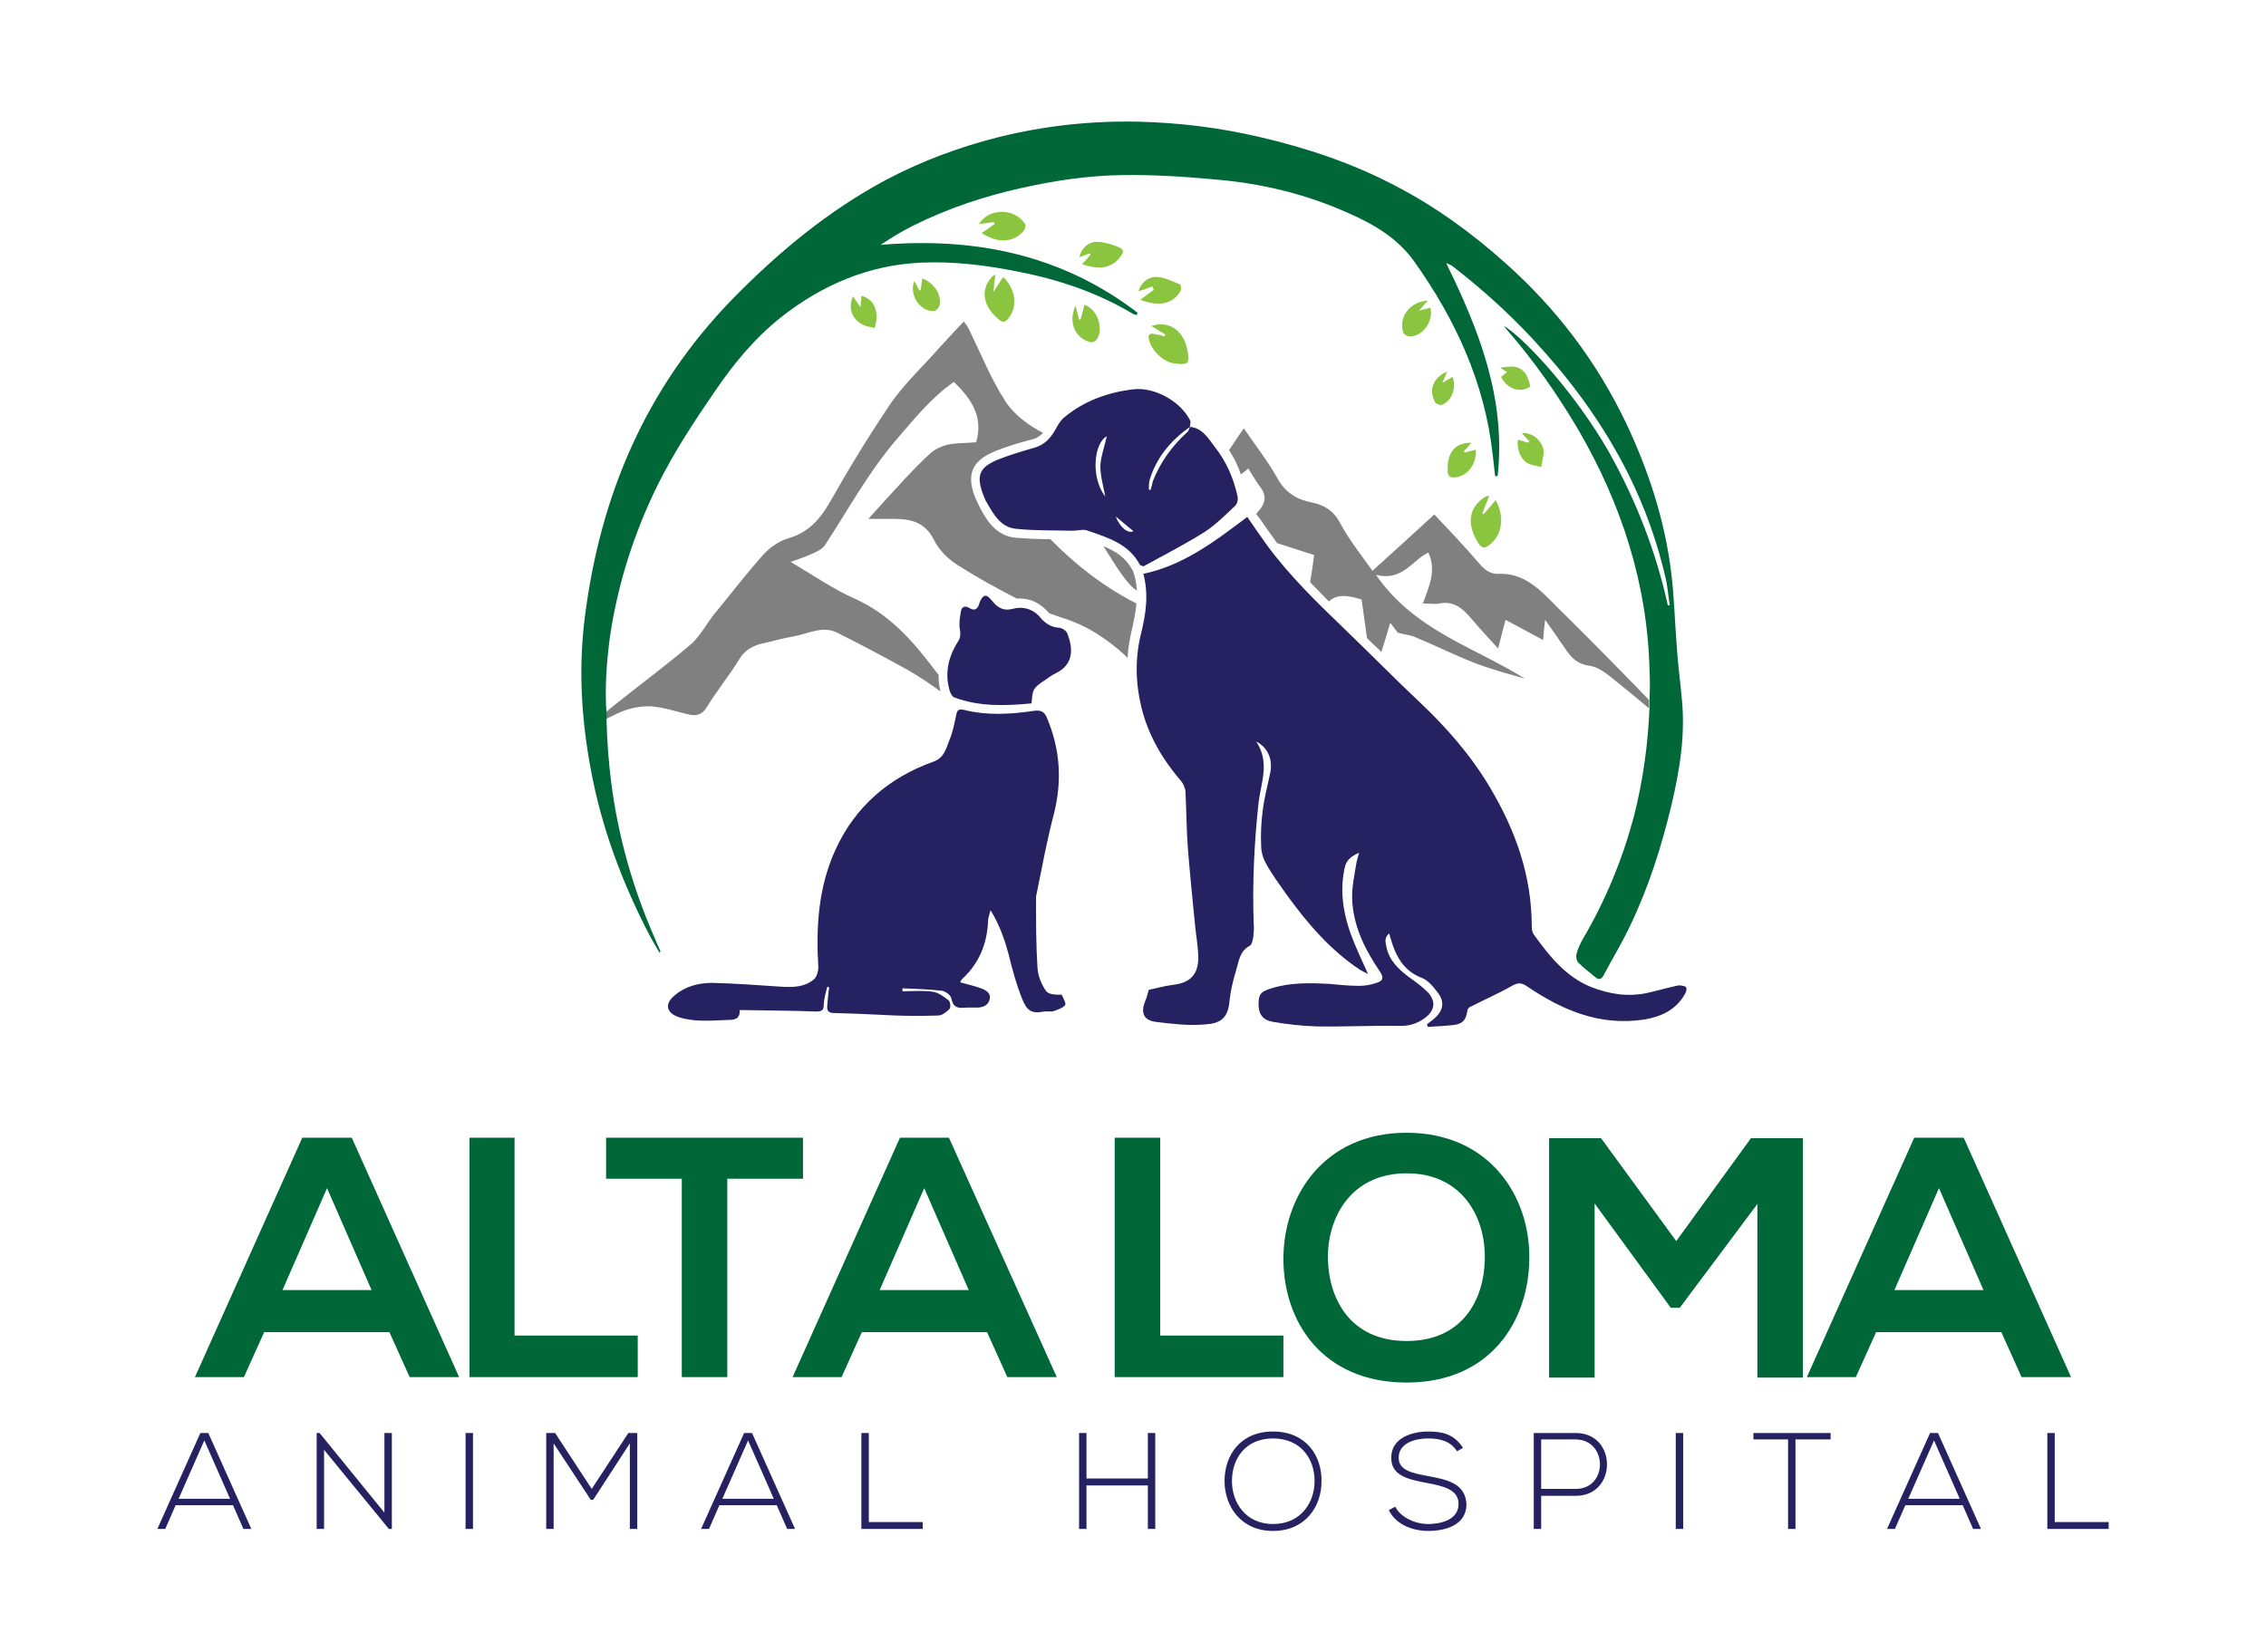
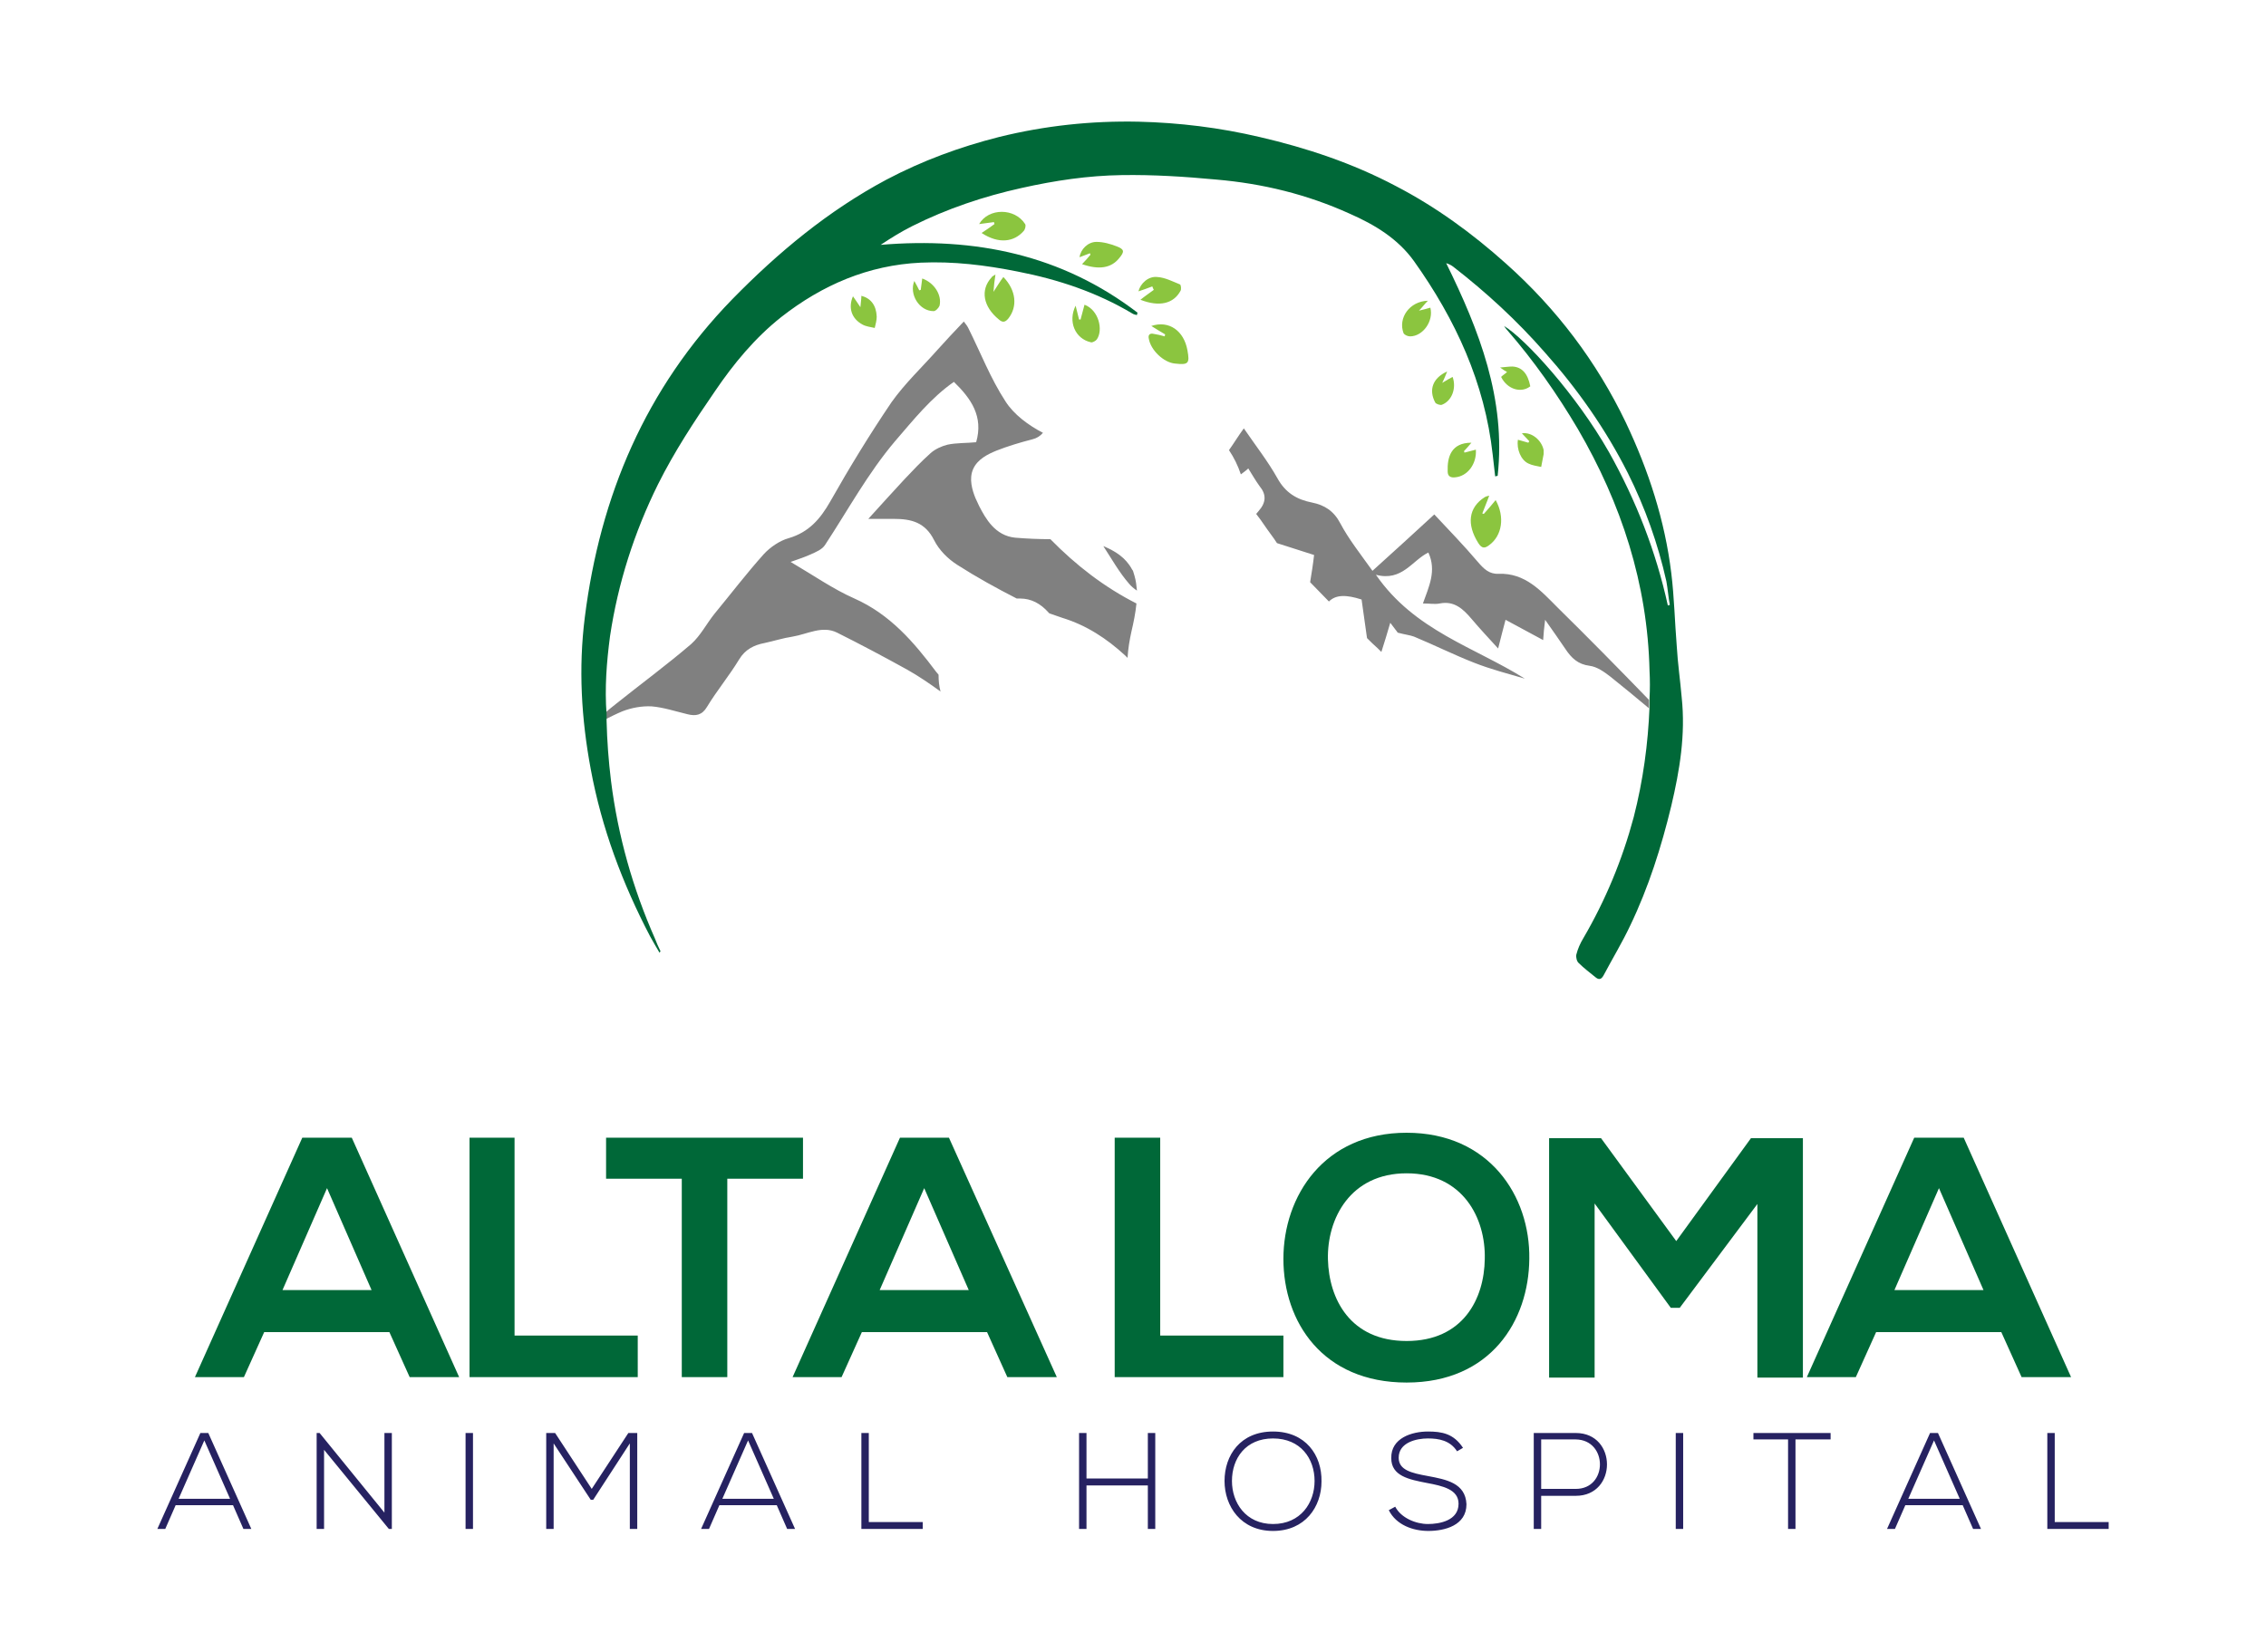
<svg xmlns="http://www.w3.org/2000/svg" id="Layer_1" viewBox="0 0 458 334">
  <style>.st0{fill:none}.st1{fill:gray}.st2{fill:#006838}.st3{fill:#262261}.st4{fill:#8bc53f}</style>
-   <path class="st0" d="M211.9 85.9c.5-.8 1.2-2.1 2.2-3 4-3.3 9-5.3 14.9-6 .4 0 .8-.1 1.2-.1 4.8 0 10.1 3.3 12.1 7.5.1.2.2.4.2.6 1.9.8 3 2.3 4 3.6.2.2.3.5.5.7.5.6.9 1.2 1.3 1.9 1-1.4 1.9-2.8 3-4.4 2.4 3.5 4.8 6.6 6.8 10.1 1.6 2.9 3.9 4.3 7 4.9 2.5.5 4.4 1.8 5.7 4.2 1.7 3.2 4.1 6 6.5 9.6 4.3-3.9 8.3-7.6 12.5-11.4 2.9 3.1 6 6.2 8.8 9.6 1.2 1.4 2.4 2.4 4.2 2.4 5.4-.3 8.6 3.5 11.9 6.8 6.2 6.1 12.3 12.3 18.5 18.5v-5.6c-.5-17.6-5.7-33.8-14.5-48.9-4.1-7.1-8.9-13.8-14.3-20-.2-.2-.4-.5-.6-.8 4.3 2.6 14.6 13.9 21.2 25.5 5.5 9.7 9.5 20 11.9 31 .1 0 .3-.1.4-.1-.2-1.6-.3-3.2-.7-4.8-1.7-7.6-4.3-14.9-7.8-21.9-4.5-8.9-10.2-17-16.8-24.4-5.6-6.3-11.8-12.1-18.5-17.3-.4-.3-.8-.6-1.4-.7 6.8 13.6 12.1 27.5 10.4 43-.2 0-.3.1-.5.1-.2-1.5-.3-2.9-.5-4.4-1.6-14.6-7.6-27.4-15.9-39.1-3.2-4.6-8-7.4-13-9.6-8.6-3.8-17.6-6.1-27-6.9-6.3-.5-12.7-.9-19.1-.9-6.8.1-13.5 1.1-20.2 2.6-7.7 1.7-15 4.2-22.1 7.7-2.2 1.1-4.3 2.4-6.4 3.8 19-1.7 36.5 2 51.9 13.7 0 .2-.1.3-.1.5l-.9-.3c-7.2-4.3-15-6.9-23.2-8.5-6.5-1.3-13-2.1-19.6-1.8-10.6.5-19.9 4.5-28.2 11-5.3 4.2-9.6 9.3-13.4 15-4.1 6.1-8.2 12.2-11.5 18.8-4.8 9.7-8.1 20-9.7 30.7-.8 5.2-1.2 10.5-1.1 15.7.8-.6 1.6-1.3 2.3-1.9 5.1-4 10.3-7.9 15.2-12.1 1.9-1.6 3.1-4.1 4.7-6.1 3.3-4.1 6.5-8.2 10-12.1 1.3-1.4 3.2-2.7 5-3.2 4-1.2 6.4-3.9 8.4-7.4 3.9-6.8 7.9-13.6 12.4-20.1 2.6-3.9 6.1-7.1 9.3-10.6 1.7-1.9 3.4-3.7 5.3-5.7.3.5.7.9.9 1.3 2.5 4.9 4.5 10.2 7.5 14.8 1.7 2.7 4.7 4.8 7.6 6.4.6-.7 1-1.2 1.3-1.9zm100 5.1c0 .3.1.5 0 .8-.1.9-.3 1.8-.5 2.6-.9-.2-1.8-.3-2.6-.7-1.5-.7-2.4-3-2.1-4.8l2.1.6c.1-.1.1-.2.2-.3-.5-.5-1-1.1-1.5-1.6 2.1-.3 4.1 1.4 4.4 3.4zm-6.2-16.9c1.9.1 3 1.4 3.6 4-1.7 1.3-4.5.7-5.9-1.9l1.2-.9c-.4-.2-.7-.4-1.4-.9 1.2-.2 1.9-.3 2.5-.3zm-5.6 26.3c.2-.1.4-.1.9-.3-.5 1.4-1 2.5-1.4 3.6.1 0 .2.1.3.1.8-.9 1.6-1.8 2.4-2.8 1.9 3.4 1.3 7.2-1.3 9.1-1 .7-1.5.7-2.2-.4-2.4-3.7-2-7.1 1.3-9.3zm-2.8-10.9c-.6.7-1.1 1.2-1.5 1.7 0 .1.1.2.1.3.8-.2 1.5-.4 2.3-.6.2 2.9-1.7 5.3-4.2 5.6-.9.1-1.5-.2-1.5-1.2 0-2.9.8-5.8 4.8-5.8zm-4.8-14.4c-.3.7-.6 1.3-1 2.3 1-.5 1.5-.8 2.1-1.2.9 2.2-.1 4.8-2.1 5.6-.4.2-1.2-.1-1.4-.4-1.3-2.6-.4-5 2.4-6.3zm-3.9-14.3c-.7.7-1.2 1.3-1.8 2 1-.2 1.6-.4 2.3-.6.7 2.7-1.5 5.8-4.1 5.8-.4 0-1.1-.3-1.2-.6-1.3-3.1 1.1-6.5 4.8-6.6zm-81.8-14c-1.9 2.1-5 2.7-8.5.4.9-.6 1.8-1.2 2.6-1.8 0-.1-.1-.3-.1-.4-1 .1-2 .3-3 .4 1.9-3.3 7.2-3.4 9.2 0 .3.3.1 1.1-.2 1.4zm19.4 5.5c-1.6 1.9-4 2.3-7.5 1.2.6-.7 1.1-1.3 1.7-1.9 0-.1-.1-.2-.1-.3-.7.3-1.4.5-2.1.8.2-1.6 1.7-3.2 3.4-3.1 1.4 0 2.9.4 4.1.9 1.6.5 1.6 1 .5 2.4zm11.3 21.3c-2.3-.2-4.9-2.7-5.3-5-.2-.9.2-1.2 1-1 .7.2 1.5.4 2.2.5 0-.1.1-.3.1-.4-.9-.6-1.8-1.1-2.8-1.7 3.6-1.2 6.6 1 7.3 5 .5 2.6.3 2.9-2.5 2.6zM233.9 56c1.6.1 3.1.9 4.6 1.5.2.1.3.9.1 1.3-1.4 2.5-4.4 3.3-8.1 1.8 1-.8 1.9-1.4 2.7-2l-.3-.6c-.9.3-1.8.6-2.8 1 .4-1.6 1.9-3.1 3.8-3zm-16.5 5.7l.7 2.8h.3c.3-1 .5-2 .8-3 2.9 1.2 3.8 5.1 2.5 7-.2.3-.8.7-1.2.6-3.2-.6-4.7-4.1-3.1-7.4zm-40.7 4.7c-.8-.2-1.7-.3-2.5-.7-2.1-1.2-2.9-3.4-1.9-5.7.5.7.9 1.3 1.5 2.2.1-1 .1-1.7.2-2.3 2 .4 3 1.8 3 4.2.1.8-.2 1.6-.3 2.3zm13.1-4.6c-.1.5-.8 1.1-1.2 1.1-2.8 0-5-3.3-3.9-6.1.4.7.7 1.3 1 1.9.1 0 .2-.1.3-.1.1-.8.2-1.5.3-2.3 2.6.9 4.1 3.4 3.5 5.5zm13.9 2.5c-.6.8-1.1.9-1.9.2-3.2-2.5-3.8-6-1.5-8.5.2-.2.4-.3.8-.6-.1 1.2-.2 2.2-.4 3.5.8-1.2 1.3-2.1 1.9-3.1 2.7 2.9 3 6.2 1.1 8.5z" />
  <path class="st0" d="M251.7 102.4l.7-.5 1.1 1.5c.1.2.3.4.4.6.2-.2.3-.4.5-.6 1.5-1.6 1.5-3.2.2-5-.8-1-1.4-2.2-2.3-3.6-.5.4-1.1.8-1.5 1.2.5 1.3.9 2.6 1.2 3.9.1.7 0 1.7-.3 2.5zM284.3 237.3c-11.4 0-16.1 9.2-15.9 17.4.2 8 4.5 16.5 15.9 16.5s15.7-8.6 15.8-16.5c.2-8.2-4.4-17.4-15.8-17.4zM229.8 119.4c-.6-.4-1.1-.9-1.6-1.4-1.9-2.3-3.5-5-5.2-7.6-.9-.4-1.9-.7-2.8-1.1l-.8-.3h-.2c-.2 0-.5 0-.8.1-.4 0-.8.1-1.3.1h-4.6c5.2 5.4 10.9 9.8 17.4 13-.1-1-.1-1.9-.1-2.8zM257.3 290.8c-5.6 0-8.4 4.1-8.3 8.6 0 4.4 2.8 8.7 8.3 8.7 5.6 0 8.4-4.3 8.4-8.7 0-4.5-2.8-8.6-8.4-8.6zM273 125.9c1.1 1 2.2 2.1 3.2 3.2-.4-2.6-.7-5.2-1.1-7.8-3-1.1-5.1-1.1-6.6.4 1.3 1.3 2.7 2.6 4 3.9l.5.3zM265.6 112.3l-7.5-2.4c2.1 2.8 4.4 5.4 6.8 7.9.2-1.9.5-3.7.7-5.5zM146 303h10.4l-5.2-11.9zM57.1 260.8h18l-9-20.6zM177.8 260.8h18l-9-20.6zM188.8 109.2c-1.8-3.6-4.6-4.3-8.1-4.3h-5.2c2.7-3 5-5.5 7.3-8 1.7-1.8 3.4-3.7 5.3-5.3.9-.8 2.2-1.5 3.4-1.7 1.9-.4 3.9-.4 5.8-.5 1.5-5.2-1.1-8.8-4.5-12.2-4.6 3.2-8.1 7.6-11.9 12-5.5 6.5-9.5 13.9-14.1 20.9-.6.9-1.9 1.4-3 2-1.1.5-2.3.9-4 1.5 4.6 2.7 8.6 5.5 12.9 7.4 7.2 3.2 11.9 8.8 16.5 14.8.2.2.3.4.5.6 0-2.4.8-4.9 2.3-7.3.3-.5.4-.8.3-1.4-.3-1.5 0-3 .2-4.2.3-1.5 1.4-2.5 2.8-2.5.4 0 .8.1 1.1.2.1-.3.3-.7.5-1.1.8-1.3 1.8-1.5 2.4-1.5.5 0 1.2.2 2 .9.3.3.5.6.8.8.1.1.2.2.3.4.6.7 1 .8 1.4.8.2 0 .4 0 .6-.1.5-.1.9-.2 1.3-.2-4.1-2.1-8.1-4.4-12-6.8-2.1-1.4-3.9-3.2-4.9-5.2zM36.1 303h10.4l-5.2-11.9zM318.5 291.1h-7v10h7c6.5-.1 6.5-10 0-10zM382.9 260.8h18l-9-20.6zM385.7 303h10.4l-5.2-11.9z" />
  <path class="st1" d="M229.8 119.4c-.1-1-.2-2-.5-3l-.3-1c-.1-.1-.1-.2-.2-.3-1.3-2.4-3.4-3.7-5.8-4.7 1.7 2.6 3.2 5.3 5.2 7.6.4.5 1 1 1.6 1.4z" />
  <path class="st1" d="M189.2 135.8c-4.5-6-9.3-11.6-16.5-14.8-4.3-1.9-8.3-4.7-12.9-7.4 1.7-.6 2.9-1 4-1.5s2.4-1 3-2c4.6-7 8.6-14.4 14.1-20.9 3.8-4.4 7.3-8.8 11.9-12 3.5 3.4 6 7 4.5 12.2-1.9.2-3.9.1-5.8.5-1.2.3-2.5.9-3.4 1.7-1.9 1.7-3.6 3.5-5.3 5.3-2.3 2.5-4.6 5-7.3 8h5.2c3.5 0 6.3.7 8.1 4.3 1 2 2.8 3.8 4.7 5 3.9 2.5 7.9 4.7 12 6.8h.7c2.2 0 4.1 1 5.7 2.8l.2.2c.9.3 1.7.6 2.6.9 4.9 1.5 9 4.2 12.7 7.6l.5.5c.1-1.8.4-3.6.8-5.4.4-1.7.8-3.6 1-5.6-6.5-3.3-12.2-7.7-17.4-13-2.3 0-4.7-.1-7.1-.3-4.1-.4-6-3.9-7.3-6.4-.2-.4-.4-.9-.6-1.3l-.1-.2c-.7-1.7-1.4-4-.5-6 .9-2 3-3 4.7-3.7 2.3-.9 4.6-1.6 7.3-2.3.8-.2 1.5-.6 2.1-1.3-2.9-1.5-5.9-3.7-7.6-6.4-3-4.6-5-9.8-7.5-14.8-.2-.4-.5-.8-.9-1.3-1.9 2-3.6 3.8-5.3 5.7-3.1 3.5-6.6 6.8-9.3 10.6-4.4 6.5-8.5 13.2-12.4 20.1-2 3.5-4.3 6.2-8.4 7.4-1.8.5-3.7 1.8-5 3.2-3.5 3.9-6.7 8.1-10 12.1-1.6 2-2.8 4.4-4.7 6.1-4.9 4.2-10.2 8.1-15.2 12.1-.8.6-1.6 1.3-2.3 1.9v1.3c1.2-.6 2.4-1.2 3.6-1.7 1.8-.7 3.9-1.1 5.9-1 2.4.2 4.8 1 7.3 1.6 1.6.4 2.9.2 3.9-1.5 2-3.3 4.5-6.3 6.5-9.6 1.2-2 3-2.9 5.1-3.3 1.9-.4 3.7-1 5.7-1.3 3-.5 6-2.3 9-.8 4.8 2.4 9.5 4.9 14.2 7.5 2.3 1.3 4.5 2.8 6.7 4.4-.3-1.1-.4-2.2-.4-3.4-.2-.2-.3-.4-.5-.6zM314.8 122.8c-3.3-3.3-6.5-7-11.9-6.8-1.9.1-3-1-4.2-2.4-2.8-3.3-5.9-6.5-8.8-9.6-4.1 3.8-8.2 7.5-12.5 11.4-2.5-3.5-4.8-6.4-6.5-9.6-1.3-2.5-3.2-3.7-5.7-4.2-3.1-.6-5.4-2-7-4.9-1.9-3.4-4.4-6.6-6.8-10.1-1.1 1.5-2 3-3 4.4 1 1.5 1.8 3.1 2.4 4.9.5-.4 1-.7 1.5-1.2.8 1.3 1.5 2.5 2.3 3.6 1.4 1.7 1.3 3.3-.2 5-.2.2-.3.4-.5.6l.9 1.2c.9 1.3 1.8 2.6 2.7 3.8l.6.9 7.5 2.4c-.2 1.8-.5 3.7-.8 5.5 1.3 1.3 2.5 2.6 3.8 3.9 1.4-1.4 3.5-1.4 6.6-.4.4 2.6.7 5.2 1.1 7.8.7.7 1.4 1.4 2.2 2.1l.7.7c.6-1.9 1.2-3.8 1.8-5.9.8 1.1 1.4 1.8 1.5 2 1.5.4 2.5.5 3.3.8 4.1 1.7 8.1 3.7 12.2 5.3 3.3 1.3 6.8 2.2 10.2 3.2-10.2-6.4-22.3-9.7-30.1-21 5.3 1.4 7.3-2.9 10.6-4.5 1.7 3.7.1 6.9-1.1 10.3 1.4 0 2.4.2 3.4 0 3-.6 4.8 1.2 6.5 3.2 1.6 1.9 3.3 3.7 5.3 5.9.6-2.3 1-4 1.5-5.8 2.6 1.4 5 2.7 7.6 4.1.1-1.5.2-2.5.4-4.1 1.6 2.3 2.9 4.1 4.1 5.9 1.2 1.8 2.5 3.1 4.9 3.4 1.5.2 2.9 1.2 4.2 2.2 2.6 2.1 5.2 4.2 7.8 6.4v-1.7c-6.2-6.4-12.3-12.6-18.5-18.7z" />
  <path class="st2" d="M123.3 128.6c1.6-10.7 4.9-21 9.7-30.7 3.3-6.6 7.3-12.7 11.5-18.8 3.8-5.6 8.1-10.8 13.4-15 8.3-6.5 17.6-10.5 28.2-11 6.6-.3 13.1.5 19.6 1.8 8.2 1.6 16 4.2 23.2 8.5.3.2.6.2.9.3 0-.2.1-.3.1-.5-15.3-11.7-32.8-15.3-51.9-13.7 2.1-1.4 4.2-2.7 6.4-3.8 7-3.5 14.4-6 22.1-7.7 6.7-1.5 13.4-2.5 20.2-2.6 6.4-.1 12.7.3 19.1.9 9.4.8 18.4 3 27 6.9 5 2.2 9.7 5 13 9.6 8.4 11.8 14.3 24.6 15.9 39.1.2 1.5.3 2.9.5 4.4.2 0 .3-.1.5-.1 1.7-15.5-3.7-29.4-10.4-43 .6.2 1 .4 1.4.7 6.7 5.2 12.9 10.9 18.5 17.3 6.6 7.4 12.3 15.5 16.8 24.4 3.5 7 6.1 14.3 7.8 21.9.3 1.6.4 3.2.7 4.8-.1 0-.3.1-.4.1-2.4-10.9-6.4-21.2-11.9-31-6.6-11.6-16.9-22.9-21.2-25.5.2.3.4.6.6.8 5.4 6.2 10.1 12.9 14.3 20 8.8 15.1 14.1 31.3 14.5 48.9.1 1.9.1 3.7 0 5.6v1.7c-.3 7.5-1.3 14.9-3.2 22.3-2.3 8.6-5.7 16.8-10.2 24.5-.6 1-1.1 2.1-1.4 3.3-.1.5.1 1.4.5 1.7 1 1 2.2 1.9 3.3 2.8.7.6 1.2.6 1.7-.3 1.8-3.4 3.8-6.7 5.4-10.1 3.7-7.7 6.3-15.9 8.3-24.2 1.7-7.2 2.9-14.4 2.1-21.9-.3-3.5-.8-6.9-1-10.4-.4-4.9-.5-9.8-1.1-14.7-1.3-10.7-4.6-20.8-9.2-30.5-5.9-12.3-14-23-24.2-32.1-6.8-6.1-14.2-11.5-22.3-15.7-8.7-4.6-18-7.7-27.5-9.9-8.1-1.9-16.2-2.9-24.5-3.1-9.5-.2-18.9.8-28.2 3.1-7.9 2-15.5 4.8-22.7 8.6-11.8 6.3-21.9 14.7-31.2 24.2-17.5 18-26.7 39.7-29.8 64.3-1.3 10.3-.7 20.5 1.2 30.7 2.2 11.9 6.4 23.1 12 33.8.6 1.1 1.2 2.1 1.9 3.3l.2-.3c-.4-.8-.8-1.7-1.1-2.5-4.5-10.2-7.5-20.8-8.9-31.9-.5-4.1-.8-8.1-.9-12.2v-1.3c-.4-5.3 0-10.5.7-15.8z" />
-   <path class="st3" d="M271.8 127.2c-5.6-5.4-11.2-10.8-15.8-17.1-1.3-1.8-2.6-3.7-3.9-5.6-6.5 4.9-12.9 9.8-21 11.5 1.1 4.2.5 8.2-.5 12.2-1.2 4.9-1.1 9.9.1 14.8 1.4 5.7 4.3 10.6 8.1 15 .4.5.7 1.3.8 1.9.2 3.9.2 7.8.5 11.7.4 5 .9 10 1.4 15 .2 2.4.7 4.8.7 7.2-.1 3.4-1.8 4.9-5.1 5.3-1.7.2-3.4.7-4.9 1-.3.9-.4 1.6-.7 2.2-1 2.4-.4 4 2.2 4.3 3.3.4 6.6.8 9.9.5 2.9-.2 4.6-1.1 4.9-4.7.2-2 .7-4.1 1.3-6.1.6-1.9.7-4 2.8-5.1.4-.2.6-1.1.7-1.7.1-.9.2-1.8.1-2.6-.3-8.3.1-16.6 1-24.8.5-4 2.3-8-.5-12.2 2.5 1.3 3.4 3.8 2.8 6.5-.5 2.5-1.2 5-1.5 7.6-.3 2.3-.4 4.7-.3 7 0 1.2.4 2.6 1 3.6 1.2 2.2 2.7 4.2 4.1 6.2 4.2 5.8 8.8 11.2 14.8 15.2.5.3 1.1.6 1.7.9-1.3-2.9-2.6-5.6-3.6-8.4-1.5-4.3-2.1-8.7-1.1-13.1.3-1.5 1.3-2.3 2.9-3-.2.8-.4 1.3-.5 1.8-.4 2.5-1 5.1-.9 7.6.2 5.4 2.6 10.2 5.6 14.6.8 1.2.7 1.9-.7 2.3-1.1.4-2.3.6-3.5.6-2 0-4-.2-6.1-.4-3.9-.2-7.8-.3-11.6.9-2.4.7-2.7 1.4-2.6 3.7.1 1.7 1 2.8 3 3.1 2.9.5 5.8.8 8.6.9 5.7.1 11.4-.2 17.1-.1 1.9 0 3.4-.5 4.9-1.6 2-1.5 2.3-3.3.6-5.2-1.2-1.2-2.6-2.2-4-3.2-2.1-1.6-3.9-3.4-4.4-6.1-.2-.8-.4-1.8.6-2.6.1.5.2.8.3 1.1 1 3.5 2.6 6.5 6.3 7.9 1.3.5 2.4 1.9 3.3 3.1 1.4 1.9.9 3.7-.9 5.2-.5.4-.9.7-1.4 1.1.1.2.2.4.2.5 1.8-.1 3.6-.2 5.4-.4 1.8-.3 2.3-1.1 2.6-2.9 0-.4.5-.8.9-.9 2.7-1.4 5.5-2.6 8.1-4.1 1.1-.6 1.8-.7 2.9 0 7.2 4.9 14.8 8.2 23.9 6.8 3.5-.6 6.4-2 8.2-5.2.2-.4.4-1 .2-1.3-.2-.3-.8-.3-1.2-.4-.4 0-.8.1-1.2.2-1.8.4-3.5.9-5.3 1.3-4 .9-7.8.3-11.6-1.2-5.1-2.1-8.4-6.3-11.5-10.6-.3-.4-.4-1.1-.4-1.6 0-10.3-3.3-19.5-8.5-28.2-3.8-6.4-8.7-12-14.1-17.1-5.1-4.8-10.1-9.9-15.2-14.8zM211.4 200.3c-.9-1.3-1.6-3-1.7-4.6-.3-4.6-.3-9.3-.3-14 0-.3 0-.6.1-.9 1.1-5.4 2.1-10.9 3.5-16.2 1.7-6.7 1.3-13.1-1.4-19.5-.5-1.2-1.2-1.6-2.6-1.4-4.7.7-9.5 1-14.2-.2-1-.2-1.3 0-1.5.9-.4 1.8-.7 3.6-1.4 5.2-.7 1.7-1 3.6-3.3 4.4-8.9 3.2-15.7 9-19.7 17.7-3.5 7.6-4 15.7-3.5 23.9 0 .7-.3 1.8-.8 2.3-1.8 1.6-4 1.7-6.3 1.6-4.8-.3-9.6-.7-14.4-.8-2.7 0-5.4.7-7.5 2.5-2.1 1.7-1.8 3.5.7 4.4 3.3 1.1 6.7.7 10 .6 1.4 0 2.5-.2 2.4-2h.7c5 .1 9.9.1 14.9.3 1.3 0 1.4-.6 1.4-1.6.1-1.1.4-2.3.7-3.4.1 0 .3.1.4.1-.2 1.2-.3 2.5-.4 3.7-.1 1 .2 1.5 1.4 1.5 4.1.1 8.3.3 12.4.5 2.9.1 5.7.1 8.6 0 .8 0 1.7-.7 2.3-1.3.3-.3.2-1.5-.2-1.8-.9-.7-2-1.5-3.1-1.7-2-.3-4.2-.1-6.2-.1v-.6c2.7.1 5.4.2 8 .5.7.1 1.8.9 1.9 1.6.4 2.1 1.7 1.9 3.2 1.8h1.9c1.2 0 2.3-.4 2.6-1.6.4-1.3-.7-1.9-1.7-2.3-1.4-.5-2.8-.8-4.2-1.2 0-.1 0-.2.1-.3.1-.2.2-.3.4-.5 3.3-3.1 4.9-7 5.1-11.5 0-.6.2-1.2.5-2.3 1.9 3.1 2.9 6.1 3.7 9.1.7 2.9 1.5 5.8 2.6 8.6 1 2.6 1.9 3.3 4.5 2.8.7-.1 1.4.1 2-.1.8-.3 1.8-.6 2.3-1.2.2-.4-.4-1.4-.7-2.1-1.2 0-2.7 0-3.2-.8zM214.5 201.4zM230.4 114.2c.1.1.3.1.7.3 4-2.2 8.3-4.4 12.3-6.9 2.3-1.5 4.3-3.5 6.3-5.4.4-.4.6-1.3.4-2-.8-3.6-2.3-7-4.6-9.9-1.3-1.7-2.5-3.8-5-4 0-.4.2-.9.1-1.2-1.8-3.8-7.1-6.9-11.5-6.4-5.1.6-9.9 2.3-13.9 5.6-.8.6-1.3 1.5-1.8 2.4-1 1.8-2.2 3.2-4.3 3.8-2.4.7-4.8 1.4-7.1 2.3-4.1 1.6-4.8 3.3-3.2 7.4.2.4.3.9.6 1.3 1.4 2.5 2.9 5.1 5.9 5.4 3.8.4 7.6.3 11.5.4 1 0 2.2-.4 3.1 0 4.1 1.4 8.3 2.7 10.5 6.9zm9.4-26.7c-3 2.8-5.3 6-6.8 9.8-.1.3-.1.6-.2.9-.1.3-.2.6-.2.8h-.4c0-.7 0-1.4.2-2.1 1.4-4.5 4.3-7.9 8.1-10.6-.2.5-.3 1-.7 1.2zm-16.4 12.9c-3-3.9-2.3-10.8.3-12.2-.4 1.9-1.2 4-1.3 6 0 2 .6 4.1 1 6.2zm2.1 4c1.3 1.1 2.5 2.1 3.6 3-1.1.5-2.7-.7-3.6-3zM192.9 141c5.1 1.9 10.3 1.7 15.6 1.2.2-2.9.3-3.1 2.7-4.7.7-.5 1.4-1 2.2-1.4 3.7-1.8 3.5-5.1 2.3-8.1-.2-.5-1.1-1.1-1.7-1.1-1.5-.1-2.6-.8-3.6-1.9-1.5-1.9-3.6-2.5-5.8-1.9-1.6.4-2.7-.1-3.7-1.2-.3-.4-.7-.8-1-1.1-.6-.6-1.1-.4-1.5.2-.2.4-.4.7-.5 1.1-.3 1-.9 1.5-2 .8-1-.6-1.6-.1-1.7.8-.2 1.2-.4 2.4-.2 3.5s.1 1.9-.5 2.7c-1.9 3.1-2.6 6.4-1.5 9.9.2.5.5 1.1.9 1.2z" />
  <path class="st4" d="M232.7 65.9c1 .6 1.9 1.2 2.8 1.7 0 .1-.1.3-.1.4-.7-.2-1.5-.4-2.2-.5-.8-.2-1.2.2-1 1 .4 2.3 3 4.8 5.3 5 2.7.3 3 0 2.5-2.7-.7-3.9-3.7-6.1-7.3-4.9zM298.8 109.8c.7 1.1 1.3 1.1 2.2.4 2.6-1.9 3.2-5.7 1.3-9.1-.8 1-1.6 1.9-2.4 2.8-.1 0-.2-.1-.3-.1.4-1.1.9-2.2 1.4-3.6-.5.1-.7.2-.9.3-3.3 2.1-3.7 5.5-1.3 9.3zM200.8 59c.1-1.3.2-2.3.4-3.5-.5.3-.7.4-.8.6-2.3 2.5-1.7 5.9 1.5 8.5.8.7 1.3.5 1.9-.2 1.9-2.4 1.6-5.7-1-8.4-.7.9-1.2 1.8-2 3zM197.9 45.3c1-.1 2-.3 3-.4 0 .1.1.3.1.4-.8.6-1.7 1.2-2.6 1.8 3.5 2.3 6.6 1.8 8.5-.4.3-.3.5-1.1.3-1.4-2.1-3.3-7.4-3.3-9.3 0zM225.7 49.8c-1.3-.5-2.7-.9-4.1-.9-1.7 0-3.2 1.5-3.4 3.1.7-.3 1.4-.5 2.1-.8 0 .1.1.2.1.3-.5.6-1.1 1.3-1.7 1.9 3.4 1.2 5.9.8 7.5-1.2 1.1-1.3 1.1-1.8-.5-2.4zM233.2 58.6c-.8.6-1.7 1.2-2.7 2 3.8 1.5 6.7.8 8.1-1.8.2-.3.1-1.2-.1-1.3-1.5-.6-3-1.4-4.6-1.5-1.8-.2-3.4 1.3-3.8 2.9.9-.3 1.8-.6 2.8-1 .1.3.2.5.3.7zM220.5 69.2c.3.1 1-.3 1.2-.6 1.3-1.9.4-5.9-2.5-7-.3 1-.5 2-.8 3h-.3l-.7-2.8c-1.6 3.2-.1 6.7 3.1 7.4zM285 68c2.6 0 4.8-3.1 4.1-5.8-.7.2-1.4.4-2.3.6.7-.7 1.1-1.3 1.8-2-3.7.1-6.1 3.5-4.9 6.6.2.3.8.6 1.3.6zM292.6 95.3c0 1 .6 1.3 1.5 1.2 2.5-.2 4.4-2.7 4.2-5.6-.8.2-1.6.4-2.3.6 0-.1-.1-.2-.1-.3.5-.5.9-1 1.5-1.7-4.1 0-4.9 2.9-4.8 5.8zM307.6 87.6c.5.5 1 1.1 1.5 1.6-.1.1-.1.2-.2.3l-2.1-.6c-.3 1.9.6 4.1 2.1 4.8.8.4 1.7.5 2.6.7.2-.9.3-1.7.5-2.6V91c-.4-2-2.4-3.7-4.4-3.4zM186.4 56.3c-.1.8-.2 1.6-.3 2.3-.1 0-.2.1-.3.1-.3-.6-.6-1.2-1-1.9-1.1 2.7 1 6.1 3.9 6.1.4 0 1-.6 1.2-1.1.5-2.1-1-4.6-3.5-5.5zM174.1 59.8c0 .6-.1 1.2-.2 2.3-.6-.9-1-1.5-1.5-2.2-1 2.3-.3 4.5 1.9 5.7.7.4 1.6.5 2.5.7.2-.8.4-1.6.4-2.3-.1-2.3-1.2-3.7-3.1-4.2zM291.5 81.8c2-.8 2.9-3.4 2.1-5.6-.6.3-1.1.6-2.1 1.2.5-1 .7-1.6 1-2.3-2.9 1.3-3.8 3.7-2.4 6.3.2.3 1.1.6 1.4.4zM303.4 76.2c1.3 2.6 4.1 3.3 5.9 1.9-.5-2.6-1.7-3.9-3.6-4-.7 0-1.4.1-2.5.2.7.5 1 .7 1.4.9-.4.4-.8.6-1.2 1z" />
  <path class="st2" d="M61.1 230l-21.7 48.4h9.9l4.1-9.1h25.3l4.1 9.1h10L71.1 230h-10zm-4 30.8l9-20.6 9 20.6h-18zM104 230h-9.1v48.4h34V270H104zM147 278.4v-40.1h15.3V230h-39.8v8.3h15.3v40.1h9.2zM181.9 230l-21.7 48.4h9.9l4.1-9.1h25.3l4.1 9.1h10L191.8 230h-9.9zm-4.1 30.8l9-20.6 9 20.6h-18zM225.3 230v48.4h34.1V270h-24.9v-40zM284.3 229c-16.7 0-24.9 12.8-24.9 25.5s7.9 25 24.9 25 24.7-12.5 24.8-25c.2-12.7-8.1-25.5-24.8-25.5zm0 42.1c-11.4 0-15.7-8.5-15.9-16.5-.2-8.2 4.5-17.4 15.9-17.4s16 9.1 15.8 17.3c-.1 8.1-4.4 16.6-15.8 16.6zM355.2 243.4v35.1h9.2v-48.4h-10.5l-15.1 20.8-15.2-20.8h-10.5v48.4h9.2v-35.2l15.4 21.1h1.8zM396.9 230h-10l-21.7 48.4h9.9l4.1-9.1h25.3l4.1 9.1h10L396.9 230zm-14 30.8l9-20.6 9 20.6h-18z" />
  <path class="st3" d="M40.5 289.7l-8.7 19.4h1.6l2.1-4.8h11.6l2.1 4.8h1.6l-8.7-19.4h-1.6zM36.1 303l5.2-11.8 5.2 11.8H36.1zM77.7 305.8l-13.1-16.1H64v19.4h1.5v-16l13.1 16h.6v-19.4h-1.5zM94.1 289.7h1.5v19.4h-1.5zM119.6 301l-7.4-11.3h-1.8v19.4h1.5v-17.3l7.5 11.4h.5l7.4-11.4v17.3h1.5v-19.4H127l-7.4 11.3zM150.4 289.7l-8.7 19.4h1.6l2.1-4.8H157l2.1 4.8h1.6l-8.7-19.4h-1.6zM146 303l5.2-11.8 5.2 11.8H146zM175.6 289.7h-1.5v19.4h12.4v-1.4h-10.9zM232 298.9h-12.4v-9.2h-1.5v19.4h1.5v-8.8H232v8.8h1.5v-19.4H232zM257.3 289.4c-6.6 0-9.8 4.8-9.8 10 0 5.1 3.3 10.1 9.8 10.1 6.5 0 9.8-4.9 9.8-10 .1-5.3-3.2-10.1-9.8-10.1zm0 18.7c-5.5 0-8.3-4.3-8.3-8.7 0-4.6 2.8-8.6 8.3-8.6 5.6 0 8.4 4.1 8.4 8.6 0 4.4-2.8 8.7-8.4 8.7zM288.6 298.4c-3.3-.6-5.9-1.2-5.9-3.7 0-3.1 3.6-3.9 5.9-3.9 2.2 0 4.5.4 5.9 2.6l1.2-.7c-1.9-2.9-4.3-3.3-7.1-3.3-3.2 0-7.5 1.3-7.4 5.4 0 3.6 3.6 4.3 7.2 5 3.2.6 6.4 1.3 6.4 4.2 0 3.4-3.8 4.1-6.2 4.1-2.4 0-5.4-1.2-6.6-3.5l-1.3.7c1.5 3 4.9 4.2 8 4.2 3.3 0 7.7-1.1 7.7-5.4-.2-4.3-4.1-5-7.8-5.7zM318.5 289.7H310v19.4h1.5v-6.7h7c8.4 0 8.4-12.7 0-12.7zm0 11.3h-7v-10h7c6.5.1 6.5 10 0 10zM338.7 289.7h1.5v19.4h-1.5zM354.4 291h7v18.1h1.5V291h7.1v-1.3h-15.6zM390.1 289.7l-8.7 19.4h1.6l2.1-4.8h11.6l2.1 4.8h1.6l-8.7-19.4h-1.6zm-4.4 13.3l5.2-11.8 5.2 11.8h-10.4zM415.3 307.7v-18h-1.5v19.4h12.4v-1.4z" />
</svg>